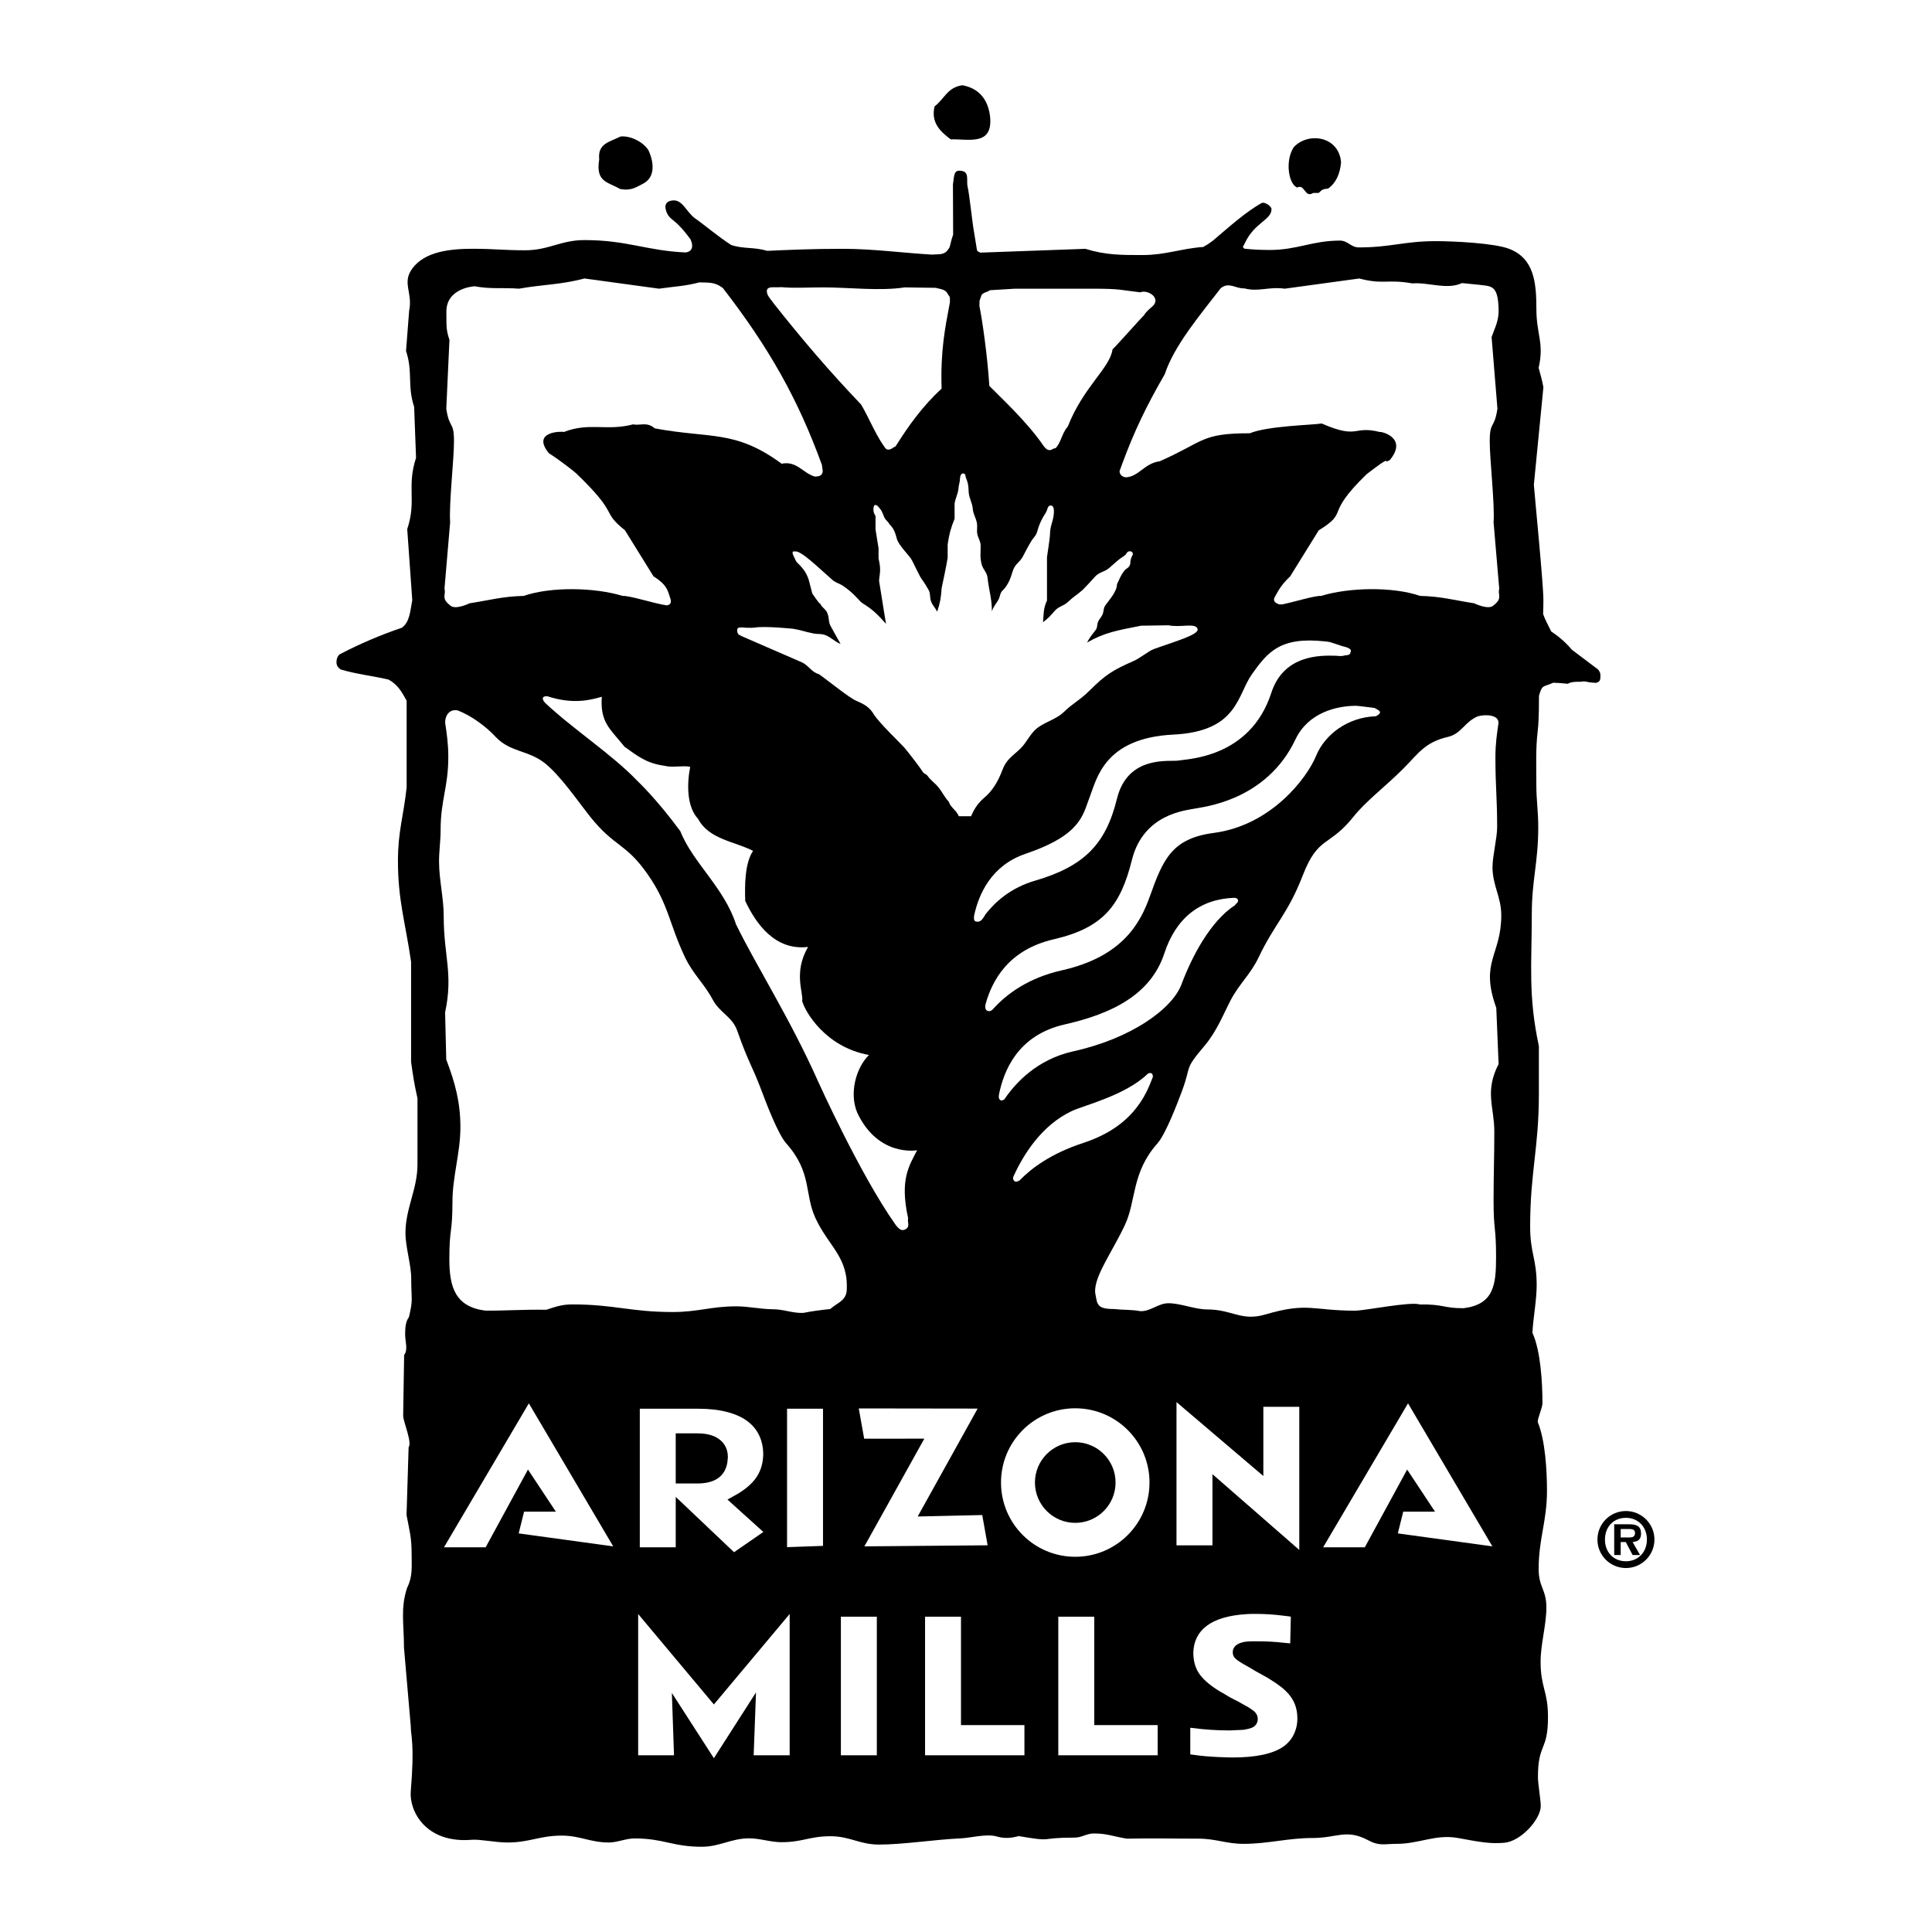
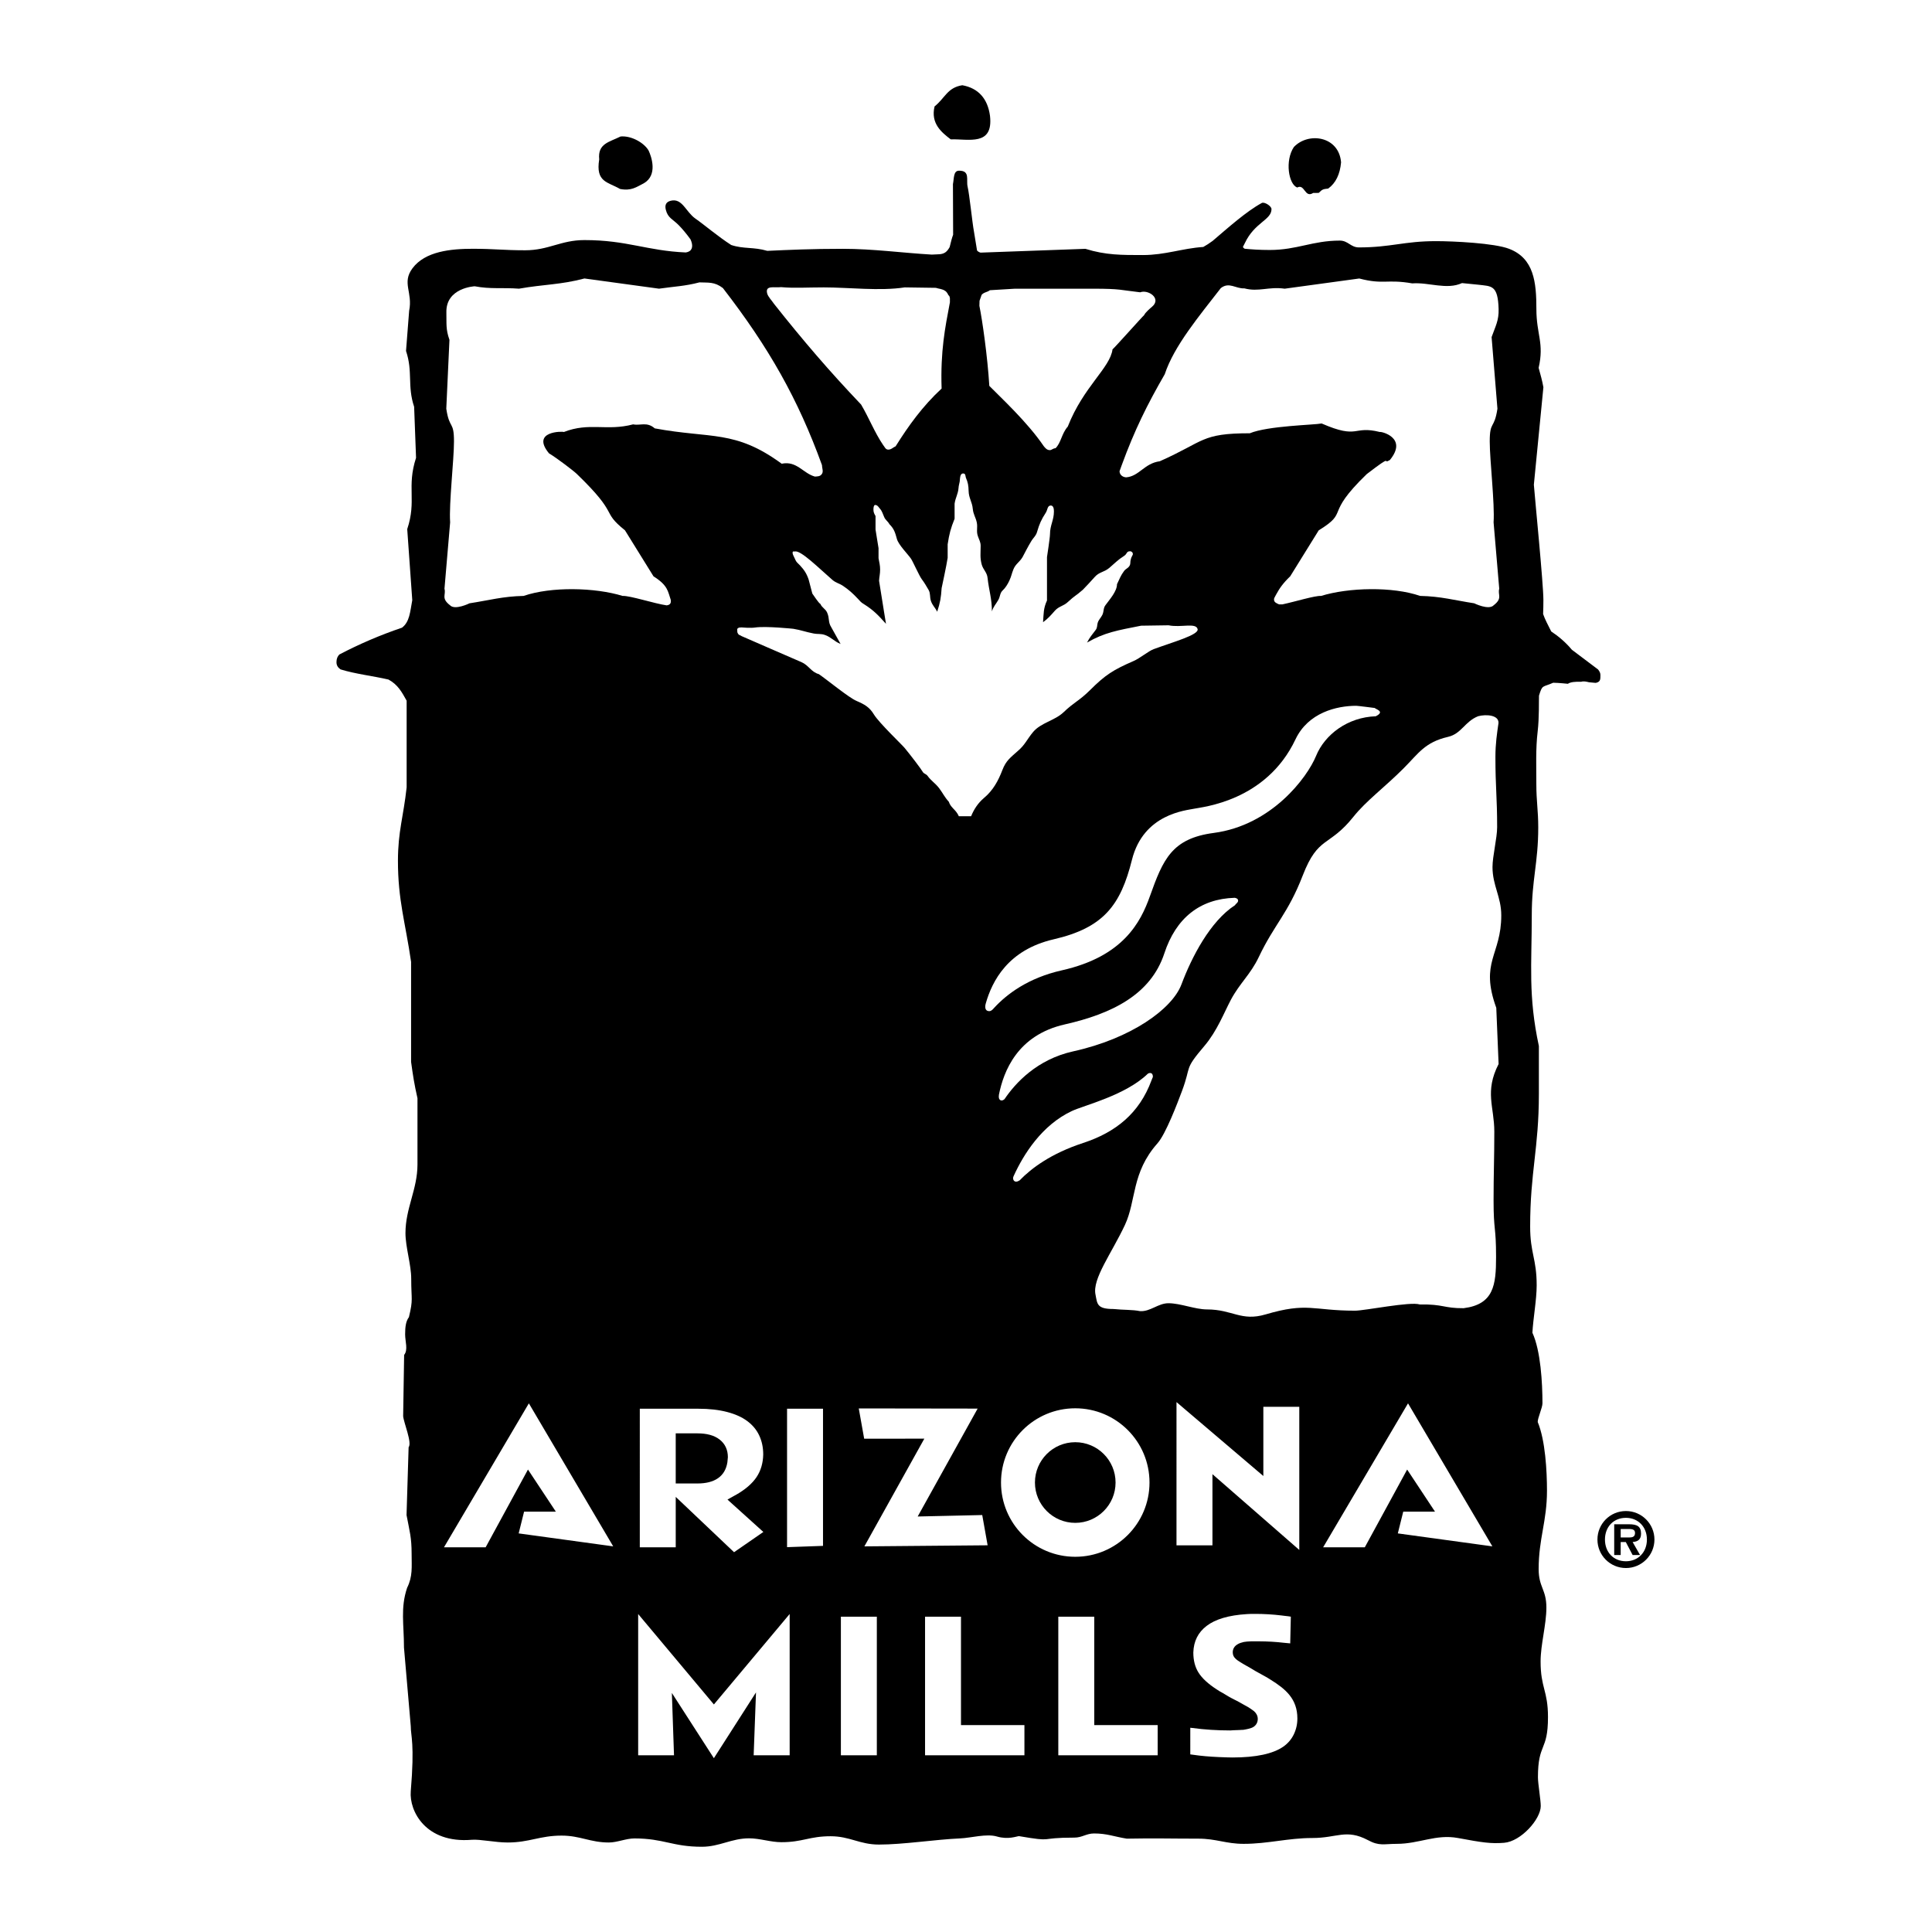
<svg xmlns="http://www.w3.org/2000/svg" version="1.0" id="Layer_1" x="0px" y="0px" width="192.756px" height="192.756px" viewBox="0 0 192.756 192.756" enable-background="new 0 0 192.756 192.756" xml:space="preserve">
  <g>
    <polygon fill-rule="evenodd" clip-rule="evenodd" fill="#FFFFFF" points="0,0 192.756,0 192.756,192.756 0,192.756 0,0  " />
    <path fill-rule="evenodd" clip-rule="evenodd" d="M158.541,68.071c-0.258-0.062-0.512-0.13-0.786-0.052   c-0.581-0.018-1.07,0.024-1.326,0.203c0,0-0.939-0.1-1.468-0.104c-1.072,0.481-1.072,0.151-1.415,1.289   c-0.021,0.449,0.03,2.21-0.134,3.585c-0.205,1.704-0.131,3.532-0.131,5.247c0,1.717,0.19,2.606,0.19,4.323   c0,3.497-0.645,5.214-0.645,8.71c0,5.021-0.372,8.068,0.708,13.092v4.767c0,5.465-0.87,7.782-0.87,13.247   c0,2.669,0.651,3.194,0.651,5.862c0,1.427-0.354,3.323-0.426,4.729c0.828,1.803,1.003,5.016,1.003,7.037   c0,0.44-0.484,1.476-0.473,1.868c0.761,1.829,0.924,4.9,0.924,6.854c0,3.058-0.831,4.767-0.831,7.824   c0,1.812,0.771,2.021,0.771,3.836c0,1.709-0.577,3.67-0.577,5.38c0,2.643,0.737,2.901,0.737,5.542c0,3.471-1.002,2.543-1.002,6.014   c0,0.621,0.28,2.247,0.28,2.869c0,1.296-1.968,3.533-3.664,3.664c-1.302,0.101-2.129-0.019-4.597-0.478   c-2.189-0.407-3.867,0.582-6.094,0.582c-1.296,0-1.754,0.247-2.894-0.375c-2.176-1.14-3.053-0.207-5.54-0.207   c-2.436,0-4.416,0.582-6.851,0.582c-1.763,0-2.746-0.517-4.508-0.517c-2.799,0-4.353-0.054-7.151,0   c-1.294-0.207-1.969-0.519-3.265-0.519c-0.776,0-1.19,0.414-1.968,0.414c-3.781,0-1.843,0.475-5.521-0.146   c-0.206,0-1.056,0.372-2.2,0.037c-1.045-0.308-2.594,0.14-3.65,0.186c-2.536,0.112-5.693,0.617-8.129,0.617   c-1.917,0-2.901-0.831-4.818-0.831c-2.125,0-2.783,0.594-4.907,0.594c-1.089,0-2.141-0.386-3.227-0.386   c-1.762,0-2.95,0.842-4.711,0.842c-2.953,0-3.78-0.831-6.735-0.831c-0.828,0-1.715,0.405-2.543,0.405   c-1.866,0-2.853-0.687-4.718-0.687c-2.175,0-3.208,0.687-5.383,0.687c-1.245,0-2.746-0.337-3.571-0.271   c-4.611,0.387-6.257-2.875-6.094-4.83c0.403-4.822,0-5.479,0-6.514l-0.677-7.836c0-2.331-0.365-3.932,0.312-5.958   c0.57-1.14,0.451-2.076,0.451-3.371c0-1.659-0.195-2.229-0.507-3.888l0.207-6.764c0.367-0.458-0.494-2.454-0.545-3.11l0.098-6.101   c0.414-0.519,0.1-1.326,0.1-2.05c0-0.747,0.07-1.312,0.377-1.719c0.442-1.836,0.23-1.683,0.23-3.836   c0-1.399-0.574-3.153-0.574-4.552c0-2.478,1.198-4.364,1.198-6.844v-6.61c-0.319-1.398-0.444-2.224-0.637-3.623v-9.98   c-0.571-3.938-1.312-6.142-1.312-10.083c0-2.925,0.551-4.409,0.868-7.331v-8.646c-0.491-0.88-0.873-1.599-1.812-2.11   c-1.594-0.368-3.278-0.549-4.782-1.012c-0.239-0.167-0.407-0.381-0.407-0.721c0-0.35,0.107-0.582,0.287-0.766   c1.975-1.036,4.066-1.936,6.251-2.676c0.763-0.582,0.801-1.554,1.024-2.743l-0.503-7.089c0.955-2.861-0.074-4.19,0.88-7.115   l-0.191-5.091c-0.699-2.098-0.109-3.476-0.809-5.572l0.311-4.004c0.382-1.843-0.755-2.773,0.326-4.234   c1.27-1.717,3.864-1.955,6.025-1.955c2.162,0,3.062,0.149,5.224,0.149c2.353,0,3.56-1.017,5.91-1.017   c4.278,0,6.214,1.068,10.123,1.235c0.617-0.098,0.728-0.553,0.554-1.077c-0.028-0.082-0.059-0.153-0.086-0.224   c-0.398-0.554-0.842-1.079-1.179-1.421c-0.592-0.605-1.083-0.708-1.287-1.534c-0.119-0.472,0.016-0.787,0.491-0.903   c1.151-0.288,1.495,1.101,2.45,1.773c0.935,0.652,2.238,1.777,3.581,2.641c1.235,0.412,2.236,0.181,3.6,0.584   c2.201-0.098,4.369-0.203,7.526-0.203c3.046,0,5.919,0.405,8.89,0.577l0.597-0.028c0.664,0,0.929-0.267,1.182-0.721   c0.117-0.502,0.254-1.008,0.347-1.229l-0.019-5.056c0.121-0.577,0.03-1.335,0.609-1.337c1.126-0.008,0.701,0.912,0.852,1.582   c0.184,0.76,0.475,3.655,0.629,4.446l0.315,1.934c0.087,0.1,0.198,0.168,0.345,0.212l10.465-0.379   c2.035,0.635,3.648,0.621,5.744,0.621c2.218,0,3.911-0.667,6.017-0.807c0.312-0.172,0.619-0.373,0.931-0.603   c1.547-1.317,3.353-2.937,4.902-3.783c0.263-0.144,0.973,0.305,0.973,0.607c0,1.096-1.681,1.317-2.655,3.388   c-0.074,0.156-0.14,0.284-0.199,0.391c0.036,0.077,0.098,0.135,0.177,0.177c0.7,0.067,1.451,0.124,2.505,0.124   c2.731,0,4.258-0.936,6.991-0.936c0.826,0,1.08,0.68,1.905,0.68c3.179,0,4.509-0.626,7.686-0.626c1.717,0,5.842,0.195,7.303,0.768   c2.48,0.954,2.715,3.338,2.715,6.009c0,2.541,0.796,3.383,0.224,5.863c0.19,0.698,0.349,1.238,0.475,1.938l-0.951,9.725   c0.125,1.589,0.951,9.909,0.951,11.496c0,0.505-0.01,0.971-0.028,1.405c0.2,0.57,0.473,1.063,0.81,1.738   c0.754,0.498,1.447,1.093,2.06,1.824l2.61,1.966c0.142,0.175,0.237,0.356,0.237,0.54c0,0.405,0.019,0.663-0.373,0.777l-0.108,0.023   L158.541,68.071L158.541,68.071z" />
    <path fill-rule="evenodd" clip-rule="evenodd" fill="#FFFFFF" d="M90.262,28.673l3.106,0.044c0.344,0.116,0.614,0.088,0.935,0.307   c0.121,0.082,0.142,0.135,0.235,0.258c0.047,0.061,0.051,0.151,0.112,0.19c0.093,0.062,0.088,0.161,0.123,0.268v0.431l-0.024,0.121   c-0.446,2.361-0.93,4.725-0.804,8.473c-1.901,1.761-3.306,3.715-4.588,5.762c-0.251,0.101-0.421,0.331-0.735,0.331   c-0.277,0-0.349-0.265-0.519-0.469c-0.837-1.231-1.424-2.736-2.191-4.028c-3.185-3.343-5.83-6.437-8.685-10.042   c-0.179-0.279-0.607-0.716-0.688-1.046c-0.211-0.85,0.719-0.54,1.394-0.626c1.305,0.119,2.536,0.026,4.26,0.026   C84.671,28.673,87.784,29.055,90.262,28.673L90.262,28.673z" />
    <path fill-rule="evenodd" clip-rule="evenodd" fill="#FFFFFF" d="M98.705,38.5c-0.182-2.962-0.7-6.568-0.991-7.989l0.015-0.502   l0.209-0.594c0.246-0.277,0.542-0.242,0.823-0.46l2.497-0.151h7.818c2.76,0,2.711,0.137,4.682,0.359   c0.782-0.308,2.176,0.611,1.172,1.449c-0.144,0.119-0.684,0.582-0.779,0.828c-0.142,0.103-3.003,3.32-3.154,3.413   c-0.246,1.862-2.896,3.713-4.465,7.706c-0.625,0.714-0.658,1.594-1.217,2.157c-0.298,0.023-0.37,0.193-0.574,0.193   c-0.279,0-0.436-0.189-0.603-0.391C102.502,42.109,99.875,39.694,98.705,38.5L98.705,38.5z" />
    <path fill-rule="evenodd" clip-rule="evenodd" d="M98.772,11.557c0.347,3.052-2.131,2.289-3.918,2.347   c-0.921-0.705-2.017-1.584-1.612-3.287c1.038-0.822,1.268-1.877,2.767-2.113C97.621,8.797,98.543,9.853,98.772,11.557   L98.772,11.557z" />
    <path fill-rule="evenodd" clip-rule="evenodd" d="M64.716,15.03c0.291,0.625,0.912,2.44-0.472,3.25   c-0.751,0.382-1.258,0.792-2.385,0.572c-1.208-0.709-2.452-0.656-2.076-2.95c-0.163-1.585,0.996-1.717,2.132-2.285   C63.004,13.515,64.288,14.265,64.716,15.03L64.716,15.03z" />
-     <path fill-rule="evenodd" clip-rule="evenodd" d="M133.799,16.196c-0.107,1.201-0.535,2.073-1.284,2.617   c-0.481,0.056-0.572,0.051-0.947,0.433l-0.552,0.005c-0.855,0.546-0.833-0.947-1.596-0.542c-0.856-0.326-1.242-2.676-0.332-4.039   C130.534,13.141,133.585,13.578,133.799,16.196L133.799,16.196z" />
-     <path fill-rule="evenodd" clip-rule="evenodd" fill="#FFFFFF" d="M63.592,77.913c-2.466-2.597-6.458-5.191-9.233-7.813   c-0.038-0.079-0.205-0.256-0.205-0.365c0-0.253,0.198-0.27,0.452-0.27c2.541,0.828,4.262,0.391,5.435,0.051   c-0.172,2.548,0.787,3.157,2.266,4.983c1.324,0.95,2.181,1.654,3.993,1.903c0.75,0.211,1.777-0.049,2.562,0.1   c-0.344,1.747-0.344,3.995,0.784,5.193c1.077,2.047,3.625,2.245,5.486,3.194c-0.831,1.247-0.831,3.446-0.782,4.993   c1.078,2.296,2.987,4.99,6.271,4.593c-1.494,2.564-0.44,4.592-0.589,5.39c0.247,0.998,2.287,4.609,6.666,5.391   c-1.275,1.25-2.007,3.797-1.165,5.772c2.105,4.451,5.965,3.732,5.965,3.732c-0.78,1.544-1.754,2.882-0.894,6.788   c-0.084,0.312,0.121,0.685-0.06,0.928c-0.1,0.146-0.31,0.25-0.491,0.25c-0.267,0-0.477-0.266-0.64-0.447l-0.093-0.13   c-3.541-5.015-7.719-14.297-7.719-14.297c-2.79-6.257-6.143-11.477-8.173-15.637c-1.182-3.657-4.3-6.137-5.558-9.294   C65.461,79.652,63.592,77.913,63.592,77.913L63.592,77.913z" />
-     <path fill-rule="evenodd" clip-rule="evenodd" fill="#FFFFFF" d="M124.909,67.261c1.582-2.227,2.831-3.766,7.338-3.264   c0.133,0.023,0.301,0.021,0.54,0.093c0.248,0.074,0.891,0.288,1.128,0.372c1.187,0.263,0.812,0.582,0.812,0.641   c0,0.337-0.512,0.234-0.688,0.323c-0.327,0.062-0.523,0.007-0.7,0c-1.656-0.057-5.271-0.096-6.505,3.71   c-2.117,6.526-8.464,6.582-9.246,6.742c-0.779,0.158-5.06-0.637-6.15,3.816c-1.114,4.54-3.278,6.745-8.184,8.175   c-2.4,0.7-3.961,2.104-4.933,3.353c-0.413,0.737-0.613,0.786-0.965,0.712c-0.212-0.046-0.2-0.325-0.167-0.593   c0.447-2.082,1.687-4.988,5.119-6.153c5.618-1.908,5.716-3.904,6.407-5.654c0.691-1.747,1.407-5.899,8.334-6.242   C123.513,72.976,123.413,69.372,124.909,67.261L124.909,67.261z" />
+     <path fill-rule="evenodd" clip-rule="evenodd" d="M133.799,16.196c-0.107,1.201-0.535,2.073-1.284,2.617   c-0.481,0.056-0.572,0.051-0.947,0.433l-0.552,0.005c-0.855,0.546-0.833-0.947-1.596-0.542c-0.856-0.326-1.242-2.676-0.332-4.039   C130.534,13.141,133.585,13.578,133.799,16.196z" />
    <path fill-rule="evenodd" clip-rule="evenodd" fill="#FFFFFF" d="M137.173,70.637c0,0.107,1.089,0.331,0.083,0.826   c-2.782,0.093-5.074,1.803-5.954,3.958c-0.877,2.145-4.43,6.919-10.206,7.68c-4.181,0.553-5.056,2.633-6.37,6.316   c-0.921,2.583-2.649,6.01-8.783,7.392c-3.387,0.763-5.502,2.392-6.726,3.713c-0.2,0.226-0.396,0.465-0.723,0.316   c-0.272-0.124-0.196-0.567-0.141-0.734c0.633-2.216,2.201-5.333,6.775-6.39c4.977-1.149,6.675-3.399,7.808-7.933   c1.149-4.606,5.421-4.923,6.198-5.095c0.779-0.172,7.182-0.721,10.117-6.921c1.267-2.673,4.112-3.348,6.066-3.348   C135.435,70.414,137.173,70.637,137.173,70.637L137.173,70.637z" />
    <path fill-rule="evenodd" clip-rule="evenodd" fill="#FFFFFF" d="M106.93,110.852c1.232-0.58,5.358-1.561,7.594-3.732   c0.214-0.125,0.406-0.058,0.458,0.087c0.103,0.283-0.007,0.29-0.096,0.577c-1.219,3.303-3.575,5.184-6.823,6.251   c-3.185,1.042-5.153,2.51-6.328,3.725c-0.093,0.047-0.156,0.098-0.272,0.124c-0.321,0.074-0.475-0.271-0.332-0.547   C102.115,115.177,103.933,112.262,106.93,110.852L106.93,110.852z" />
-     <path fill-rule="evenodd" clip-rule="evenodd" fill="#FFFFFF" d="M45.707,70.893c-0.806-0.211-1.319,0.442-1.29,1.241   c0.152,1.033,0.31,2.054,0.31,3.387c0,3.052-0.768,4.271-0.768,7.322c0,1.082-0.156,2.017-0.156,3.099   c0,1.843,0.466,3.623,0.466,5.465c0,4.004,0.966,5.726,0.139,9.604l0.114,4.693c0.891,2.352,1.412,4.269,1.412,6.746   c0,2.606-0.793,4.887-0.793,7.494c0,3.113-0.31,2.562-0.31,5.675c0,2.796,0.586,4.762,3.597,5.144   c2.013,0.015,3.665-0.123,6.077-0.086c0.932-0.309,1.588-0.535,2.575-0.535c4.249,0,5.796,0.759,10.043,0.759   c2.539,0,3.809-0.567,6.347-0.567c1.191,0,2.485,0.292,3.676,0.292c1.036,0,1.969,0.414,3.006,0.363   c0.759-0.16,1.696-0.281,2.676-0.386c0.768-0.654,1.459-0.786,1.638-1.71c0.263-3.42-1.773-4.495-3.094-7.329   c-1.14-2.442-0.326-4.56-2.931-7.491c-0.829-0.931-1.999-4.027-2.444-5.212c-0.977-2.605-1.302-2.768-2.443-6.025   c-0.493-1.407-1.751-1.791-2.442-3.094c-0.896-1.668-1.954-2.524-2.769-4.234c-1.589-3.339-1.628-5.293-3.746-8.307   c-2.198-3.133-3.257-2.645-5.7-5.7c-1.263-1.587-2.973-4.111-4.56-5.375c-1.67-1.302-3.42-1.058-4.886-2.605   C48.514,72.502,47.048,71.421,45.707,70.893L45.707,70.893z" />
    <path fill-rule="evenodd" clip-rule="evenodd" fill="#FFFFFF" d="M65.2,57.501c1.456,0.917,1.427,1.501,1.718,2.334   c0.053,0.318-0.038,0.518-0.408,0.562c-1.2-0.172-3.662-0.981-4.395-0.942c-2.746-0.847-7.13-0.947-9.874,0   c-2.073,0.042-3.45,0.439-5.396,0.737c0,0-1.46,0.722-1.949,0.193c-0.918-0.708-0.375-1.042-0.551-1.645l0.565-6.624   c-0.128-1.842,0.384-6.225,0.384-8.07c0-2.096-0.452-1.168-0.768-3.267l0.316-6.873c-0.379-1.08-0.281-1.591-0.307-2.734   c-0.058-2.48,2.829-2.61,2.829-2.61c1.571,0.302,2.764,0.114,4.417,0.239c2.543-0.445,4.115-0.381,6.53-1.017l7.438,1.017   c1.607-0.228,2.592-0.251,4.034-0.628c0.877,0.04,1.5-0.079,2.341,0.568c4.606,5.958,7.494,11.072,9.885,17.663   c0.009,0.361,0.186,0.666-0.049,0.936c-0.169,0.201-0.4,0.186-0.653,0.209c-1.18-0.317-1.812-1.599-3.318-1.284   c-4.651-3.408-7.028-2.48-12.663-3.527c-0.796-0.691-1.422-0.25-2.157-0.4c-2.645,0.7-4.366-0.235-6.914,0.763   c-0.077-0.076-3.327-0.114-1.482,2.129c0.844,0.507,2.515,1.793,2.789,2.068c4.332,4.186,2.322,3.623,4.793,5.614L65.2,57.501   L65.2,57.501z" />
    <path fill-rule="evenodd" clip-rule="evenodd" fill="#FFFFFF" d="M147.477,71.456c0.805-0.21,2.062-0.121,2.029,0.677   c-0.149,1.033-0.308,2.054-0.308,3.387c0,3.052,0.172,3.962,0.172,7.012c0,1.08-0.463,2.892-0.463,3.972   c0,1.844,0.875,2.973,0.875,4.818c0,4.003-2.166,4.62-0.498,9.231l0.232,5.603c-1.419,2.773-0.428,4.265-0.428,6.745   c0,2.605-0.074,4.255-0.074,6.86c0,3.115,0.249,2.539,0.249,5.654c0,2.796-0.229,4.723-3.236,5.104   c-2.013,0.014-1.971-0.41-4.381-0.373c-0.934-0.312-5.47,0.621-6.454,0.621c-4.248,0-4.714-0.869-8.934,0.375   c-2.434,0.717-3.292-0.5-5.833-0.5c-1.191,0-2.654-0.619-3.846-0.619c-1.035,0-1.794,0.845-2.832,0.791   c-0.758-0.158-1.675-0.109-2.651-0.214c-1.671,0.002-1.617-0.512-1.797-1.436c-0.339-1.566,1.614-4.128,2.939-6.959   c1.14-2.442,0.64-5.204,3.245-8.136c0.828-0.931,1.998-4.027,2.442-5.212c0.978-2.605,0.143-2.04,2.252-4.52   c1.254-1.479,1.943-3.297,2.634-4.6c0.896-1.668,1.955-2.524,2.769-4.234c1.589-3.339,2.911-4.32,4.399-8.167   c1.543-3.98,2.604-2.785,5.047-5.839c1.261-1.587,3.12-2.947,5.004-4.833c1.489-1.489,2.11-2.605,4.441-3.147   C145.82,73.206,146.134,71.986,147.477,71.456L147.477,71.456z" />
    <path fill-rule="evenodd" clip-rule="evenodd" fill="#FFFFFF" d="M127.196,59.549c0.044-0.062,0.095-0.126,0.139-0.203   L127.196,59.549L127.196,59.549z M115.713,46.02c-1.553,0.207-2.046,1.498-3.36,1.605c-0.421-0.028-0.663-0.323-0.654-0.621   l0.23-0.633c1.255-3.427,2.524-6.002,4.279-9.036c0.926-2.825,3.466-5.842,5.593-8.592c0.84-0.647,1.473,0.069,2.35,0.029   c1.44,0.377,2.417-0.197,4.025,0.031l7.438-1.017c2.415,0.635,2.745,0.044,5.288,0.488c1.652-0.125,3.437,0.67,4.963-0.03   l1.629,0.163c1.303,0.162,1.954,0,2.023,2.431c0.033,1.143-0.318,1.715-0.7,2.796l0.582,7.145c-0.316,2.099-0.768,1.17-0.768,3.267   c0,1.845,0.512,6.228,0.384,8.07l0.564,6.624c-0.177,0.603,0.366,0.938-0.551,1.645c-0.491,0.528-1.949-0.193-1.949-0.193   c-1.948-0.298-3.323-0.696-5.396-0.737c-2.743-0.947-7.129-0.847-9.874,0c-0.638-0.033-2.573,0.57-3.857,0.844h-0.34   c-0.253-0.109-0.505-0.204-0.505-0.483c0-0.049,0.007-0.091,0.019-0.128l0.07-0.139l0.133-0.247   c0.323-0.596,0.681-1.119,1.394-1.801l2.845-4.587c3.129-1.931,0.463-1.429,4.795-5.614c2.802-2.147,1.459-0.896,2.304-1.403   c1.845-2.243-0.919-2.871-0.996-2.794c-2.727-0.682-2.065,0.777-5.812-0.851c-0.734,0.151-5.351,0.226-7.166,0.977   C119.807,43.228,120.195,44.033,115.713,46.02L115.713,46.02z" />
    <path fill-rule="evenodd" clip-rule="evenodd" fill="#FFFFFF" d="M116.166,95.119c1.158-3.527,3.55-5.439,7.021-5.546   c0.174,0.026,0.339,0.107,0.339,0.282c0,0.212-0.223,0.293-0.307,0.454c-2.476,1.602-4.322,5.176-5.342,7.897   c-0.924,2.467-5.039,5.417-10.8,6.687c-3.62,0.798-5.779,3.172-6.854,4.764c-0.059,0.06-0.24,0.196-0.414,0.106   c-0.112-0.058-0.198-0.215-0.146-0.54c0.461-2.319,1.83-5.946,6.569-7.017C110.91,101.149,114.807,99.249,116.166,95.119   L116.166,95.119z" />
    <path fill-rule="evenodd" clip-rule="evenodd" fill="#FFFFFF" d="M132.01,154.374h4.157l4.225-7.757l2.778,4.2h-3.168l-0.541,2.17   l9.433,1.294l-8.415-14.269L132.01,154.374L132.01,154.374z M44.296,154.374h4.157l4.223-7.757l2.781,4.2h-3.169l-0.54,2.17   l9.432,1.294l-8.415-14.269L44.296,154.374L44.296,154.374z M118.757,175.036l0.368,0.049c0.696,0.103,1.526,0.177,2.487,0.219   c0.638,0.025,1.089,0.04,1.354,0.04c2.378,0,4.038-0.375,5.051-1.068c0.463-0.319,0.81-0.721,1.054-1.212   c0.245-0.501,0.368-1.033,0.368-1.61c0-1.956-1.168-2.934-2.662-3.864c-0.197-0.128-0.382-0.239-0.545-0.328l-0.958-0.53   l-0.604-0.362l-0.316-0.177l-0.291-0.166l-0.303-0.184c-0.214-0.124-0.391-0.254-0.523-0.391c-0.173-0.163-0.246-0.377-0.246-0.605   c0-0.36,0.192-0.636,0.497-0.805c0.173-0.111,0.414-0.172,0.605-0.221l0.332-0.043l0.408-0.022h0.795   c0.83,0.003,1.654,0.049,2.478,0.146l0.619,0.058l0.061-2.665l-0.258-0.04l-0.343-0.039l-0.318-0.04   c-0.877-0.107-1.757-0.158-2.641-0.158c-0.379,0-0.646,0.005-0.803,0.019c-1.85,0.111-3.181,0.521-4.039,1.18   c-0.847,0.649-1.292,1.519-1.326,2.656c0,0.803,0.179,1.467,0.523,2.011c0.349,0.554,0.956,1.119,1.841,1.688   c0.207,0.138,0.409,0.259,0.582,0.345l0.604,0.363l0.258,0.142l0.752,0.387l0.188,0.109l0.746,0.416   c0.168,0.103,0.363,0.239,0.568,0.396c0.226,0.198,0.367,0.463,0.367,0.765c0,0.331-0.142,0.607-0.416,0.792   c-0.254,0.169-0.752,0.253-1.021,0.297l-0.226,0.01l-0.22,0.012l-0.539,0.019l-0.31,0.021c-1.321,0-2.587-0.081-3.776-0.243   l-0.224-0.024V175.036L118.757,175.036z M105.587,175.123h9.914v-3.009h-6.326v-10.818h-3.588V175.123L105.587,175.123z    M92.293,175.123h9.914v-3.009h-6.329v-10.818h-3.585V175.123L92.293,175.123z M83.895,175.123h3.587v-13.825h-3.587V175.123   L83.895,175.123z M63.67,175.123h3.576l-0.214-6.218l4.192,6.51l4.202-6.562l-0.233,6.271h3.592v-14.095l-7.559,9.024l-7.556-9.022   V175.123L63.67,175.123z M86.219,143.539l6.002-0.004l-5.981,10.746l12.295-0.107l-0.537-3.018l-6.44,0.145l5.981-10.765   l-11.86-0.017L86.219,143.539L86.219,143.539z M107.278,140.506c-4.093,0-7.407,3.315-7.407,7.407c0,4.09,3.314,7.408,7.407,7.408   s7.408-3.318,7.408-7.408C114.687,143.821,111.371,140.506,107.278,140.506L107.278,140.506z M117.379,154.181h3.587v-7.103   l8.664,7.56v-14.283h-3.586v6.907l-8.665-7.375V154.181L117.379,154.181z M69.595,148.006h-2.178v-4.999h2.178   c0.905,0.002,1.652,0.188,2.199,0.614c0.553,0.428,0.826,1.03,0.826,1.766c0,0.072-0.017,0.246-0.049,0.51   C72.345,147.331,71.266,148.006,69.595,148.006L69.595,148.006z M63.833,154.374h3.585v-5.03l5.819,5.52l2.924-2.02l-3.58-3.231   l0.54-0.303l0.153-0.087l0.128-0.067c0.965-0.547,1.647-1.142,2.075-1.779c0.426-0.638,0.651-1.385,0.67-2.259   c0-0.715-0.137-1.343-0.401-1.903c-0.26-0.557-0.651-1.028-1.174-1.422c-0.521-0.393-1.191-0.7-2.017-0.916   c-0.821-0.217-1.787-0.329-2.901-0.329h-5.821V154.374L63.833,154.374z M107.278,143.889c2.222,0,4.022,1.803,4.022,4.024   s-1.801,4.023-4.022,4.023s-4.022-1.802-4.022-4.023S105.057,143.889,107.278,143.889L107.278,143.889z M78.525,140.547v13.813   l3.587-0.128v-13.686H78.525L78.525,140.547z" />
    <path fill-rule="evenodd" clip-rule="evenodd" d="M159.377,153.6c0-1.568,1.261-2.844,2.843-2.844c1.568,0,2.844,1.275,2.844,2.844   s-1.275,2.843-2.844,2.843C160.638,156.442,159.377,155.168,159.377,153.6L159.377,153.6z M164.313,153.6   c0-1.268-0.88-2.166-2.094-2.166c-1.237,0-2.092,0.898-2.092,2.166s0.854,2.168,2.092,2.168   C163.434,155.768,164.313,154.867,164.313,153.6L164.313,153.6z M163.63,155.146h-0.742l-0.682-1.298h-0.51v1.298h-0.646v-3.07   h1.486c0.803,0,1.191,0.218,1.191,0.937c0,0.57-0.3,0.796-0.84,0.836L163.63,155.146L163.63,155.146z M162.543,153.391   c0.345,0.006,0.585-0.075,0.585-0.457c0-0.414-0.443-0.384-0.734-0.384h-0.697v0.841H162.543L162.543,153.391z" />
    <path fill-rule="evenodd" clip-rule="evenodd" fill="#FFFFFF" d="M95.659,81.437h1.227c0.274-0.654,0.64-1.277,1.306-1.842   c0.875-0.732,1.397-1.673,1.814-2.763c0.366-0.96,0.81-1.248,1.58-1.941c0.692-0.594,0.889-1.148,1.489-1.861   c0.77-0.92,2.141-1.129,3.016-1.95c1.07-1.03,1.58-1.149,2.664-2.229c1.54-1.535,2.324-2.02,4.321-2.891   c0.653-0.277,1.527-1.02,2.037-1.198c1.906-0.703,4.505-1.416,4.374-1.99c-0.156-0.683-1.672-0.129-2.898-0.386l-2.742,0.04   c-2.351,0.465-3.643,0.673-5.393,1.684c0.287-0.564,0.496-0.763,0.861-1.258c0.17-0.218,0.131-0.426,0.196-0.693   c0.104-0.346,0.313-0.495,0.47-0.812c0.17-0.357,0.079-0.664,0.313-0.971c0.418-0.574,1.149-1.376,1.149-2.089   c0.248-0.515,0.365-0.861,0.705-1.317c0.17-0.228,0.378-0.257,0.535-0.505c0.131-0.198,0.065-0.347,0.117-0.574   c0.079-0.327,0.065-0.228,0.223-0.564c0.025-0.237-0.17-0.327-0.262-0.327c-0.404,0-0.274,0.248-0.613,0.465   c-0.627,0.396-0.914,0.723-1.476,1.198c-0.535,0.446-0.992,0.386-1.449,0.901c-0.104,0.128-1.084,1.188-1.188,1.277   c-0.796,0.693-0.718,0.505-1.501,1.228c-0.432,0.406-0.875,0.406-1.28,0.852c-0.418,0.475-0.679,0.782-1.188,1.158   c0.065-0.871,0.026-1.366,0.392-2.168v-4.327c0,0,0.3-1.95,0.3-2.287c0-0.901,0.392-1.386,0.392-2.277   c0-0.267-0.052-0.584-0.313-0.584c-0.353,0-0.312,0.446-0.509,0.733c-0.431,0.664-0.627,1.099-0.849,1.862   c-0.117,0.445-0.392,0.614-0.613,1c-0.353,0.584-0.522,0.95-0.849,1.554c-0.288,0.496-0.68,0.664-0.901,1.198   c-0.209,0.515-0.183,0.644-0.418,1.159c-0.17,0.356-0.379,0.703-0.666,0.97c-0.274,0.257-0.235,0.584-0.418,0.921   c-0.248,0.445-0.509,0.683-0.652,1.168c0-1.288-0.287-2.05-0.431-3.327c-0.053-0.574-0.432-0.812-0.588-1.356   c-0.183-0.693-0.104-1.129-0.104-1.861c0-0.386-0.156-0.604-0.274-0.96c-0.183-0.505,0-0.872-0.117-1.396   c-0.118-0.515-0.339-0.783-0.392-1.317c-0.065-0.723-0.405-1.089-0.418-1.812c-0.013-0.524-0.065-0.841-0.274-1.316   c-0.052-0.149-0.013-0.417-0.261-0.417c-0.34-0.009-0.313,0.476-0.353,0.802c-0.04,0.248-0.104,0.396-0.118,0.653   c-0.052,0.624-0.3,0.931-0.392,1.555v1.505c-0.392,0.97-0.536,1.524-0.692,2.554v1.347c-0.104,0.723-0.601,3.02-0.601,3.02   c-0.065,0.96-0.144,1.445-0.444,2.356c-0.222-0.446-0.47-0.614-0.627-1.08c-0.131-0.406-0.026-0.713-0.222-1.079   c-0.222-0.386-0.431-0.743-0.692-1.089c-0.248-0.327-0.888-1.772-1.071-2.04c-0.313-0.456-1.253-1.386-1.41-1.98   c-0.169-0.614-0.274-1-0.744-1.465c-0.17-0.317-0.405-0.406-0.535-0.743c-0.065-0.168-0.249-0.634-0.353-0.733   c-0.144-0.139-0.287-0.475-0.562-0.436c-0.118,0.04-0.144,0.268-0.144,0.456c0,0.267,0.078,0.416,0.209,0.644v1.347   c0.104,0.743,0.195,1.129,0.3,1.861v1c0.078,0.446,0.157,0.703,0.157,1.139c0,0.426-0.079,0.684-0.105,1.109l0.483,3.02   l0.208,1.277c-0.757-0.842-1.214-1.337-2.167-1.941c-0.353-0.208-0.366-0.277-0.653-0.574c-0.483-0.515-0.901-0.892-1.476-1.277   c-0.392-0.257-0.692-0.287-1.044-0.584c-1.358-1.178-3.173-3-3.761-2.841h-0.169c-0.169,0.158,0.144,0.594,0.248,0.871   c0.091,0.208,0.274,0.337,0.431,0.505c0.431,0.465,0.666,0.812,0.875,1.426l0.366,1.396c0.13,0.168,0.614,0.94,0.81,1.04   c0.156,0.376,0.496,0.475,0.666,0.852c0.274,0.624,0.065,0.911,0.418,1.475l0.927,1.664c-0.653-0.267-0.901-0.653-1.541-0.891   c-0.418-0.158-0.718-0.069-1.163-0.158c-0.822-0.159-1.188-0.327-2.01-0.466c0,0-2.729-0.287-3.813-0.128   c-0.404,0.069-1.292,0-1.371-0.01c-0.222,0.03-0.235-0.03-0.417,0.148l0.013,0.336c0.04,0.099,0.079,0.168,0.131,0.228   c0.091,0.049,0.196,0.099,0.3,0.158l0,0c0.496,0.228,4.387,1.901,5.967,2.594c0.744,0.327,0.953,0.98,1.736,1.198   c0.823,0.564,3.003,2.356,3.76,2.673c0.783,0.337,1.293,0.614,1.737,1.356c0.509,0.832,2.833,3.05,3.055,3.327   c0.575,0.693,1.671,2.129,1.815,2.396c0.104,0.188,0.326,0.198,0.47,0.386c0.378,0.525,0.757,0.713,1.162,1.238   c0.378,0.505,0.535,0.881,0.966,1.356c0.183,0.555,0.601,0.733,0.888,1.228C95.593,81.289,95.632,81.357,95.659,81.437   L95.659,81.437L95.659,81.437z" />
  </g>
</svg>